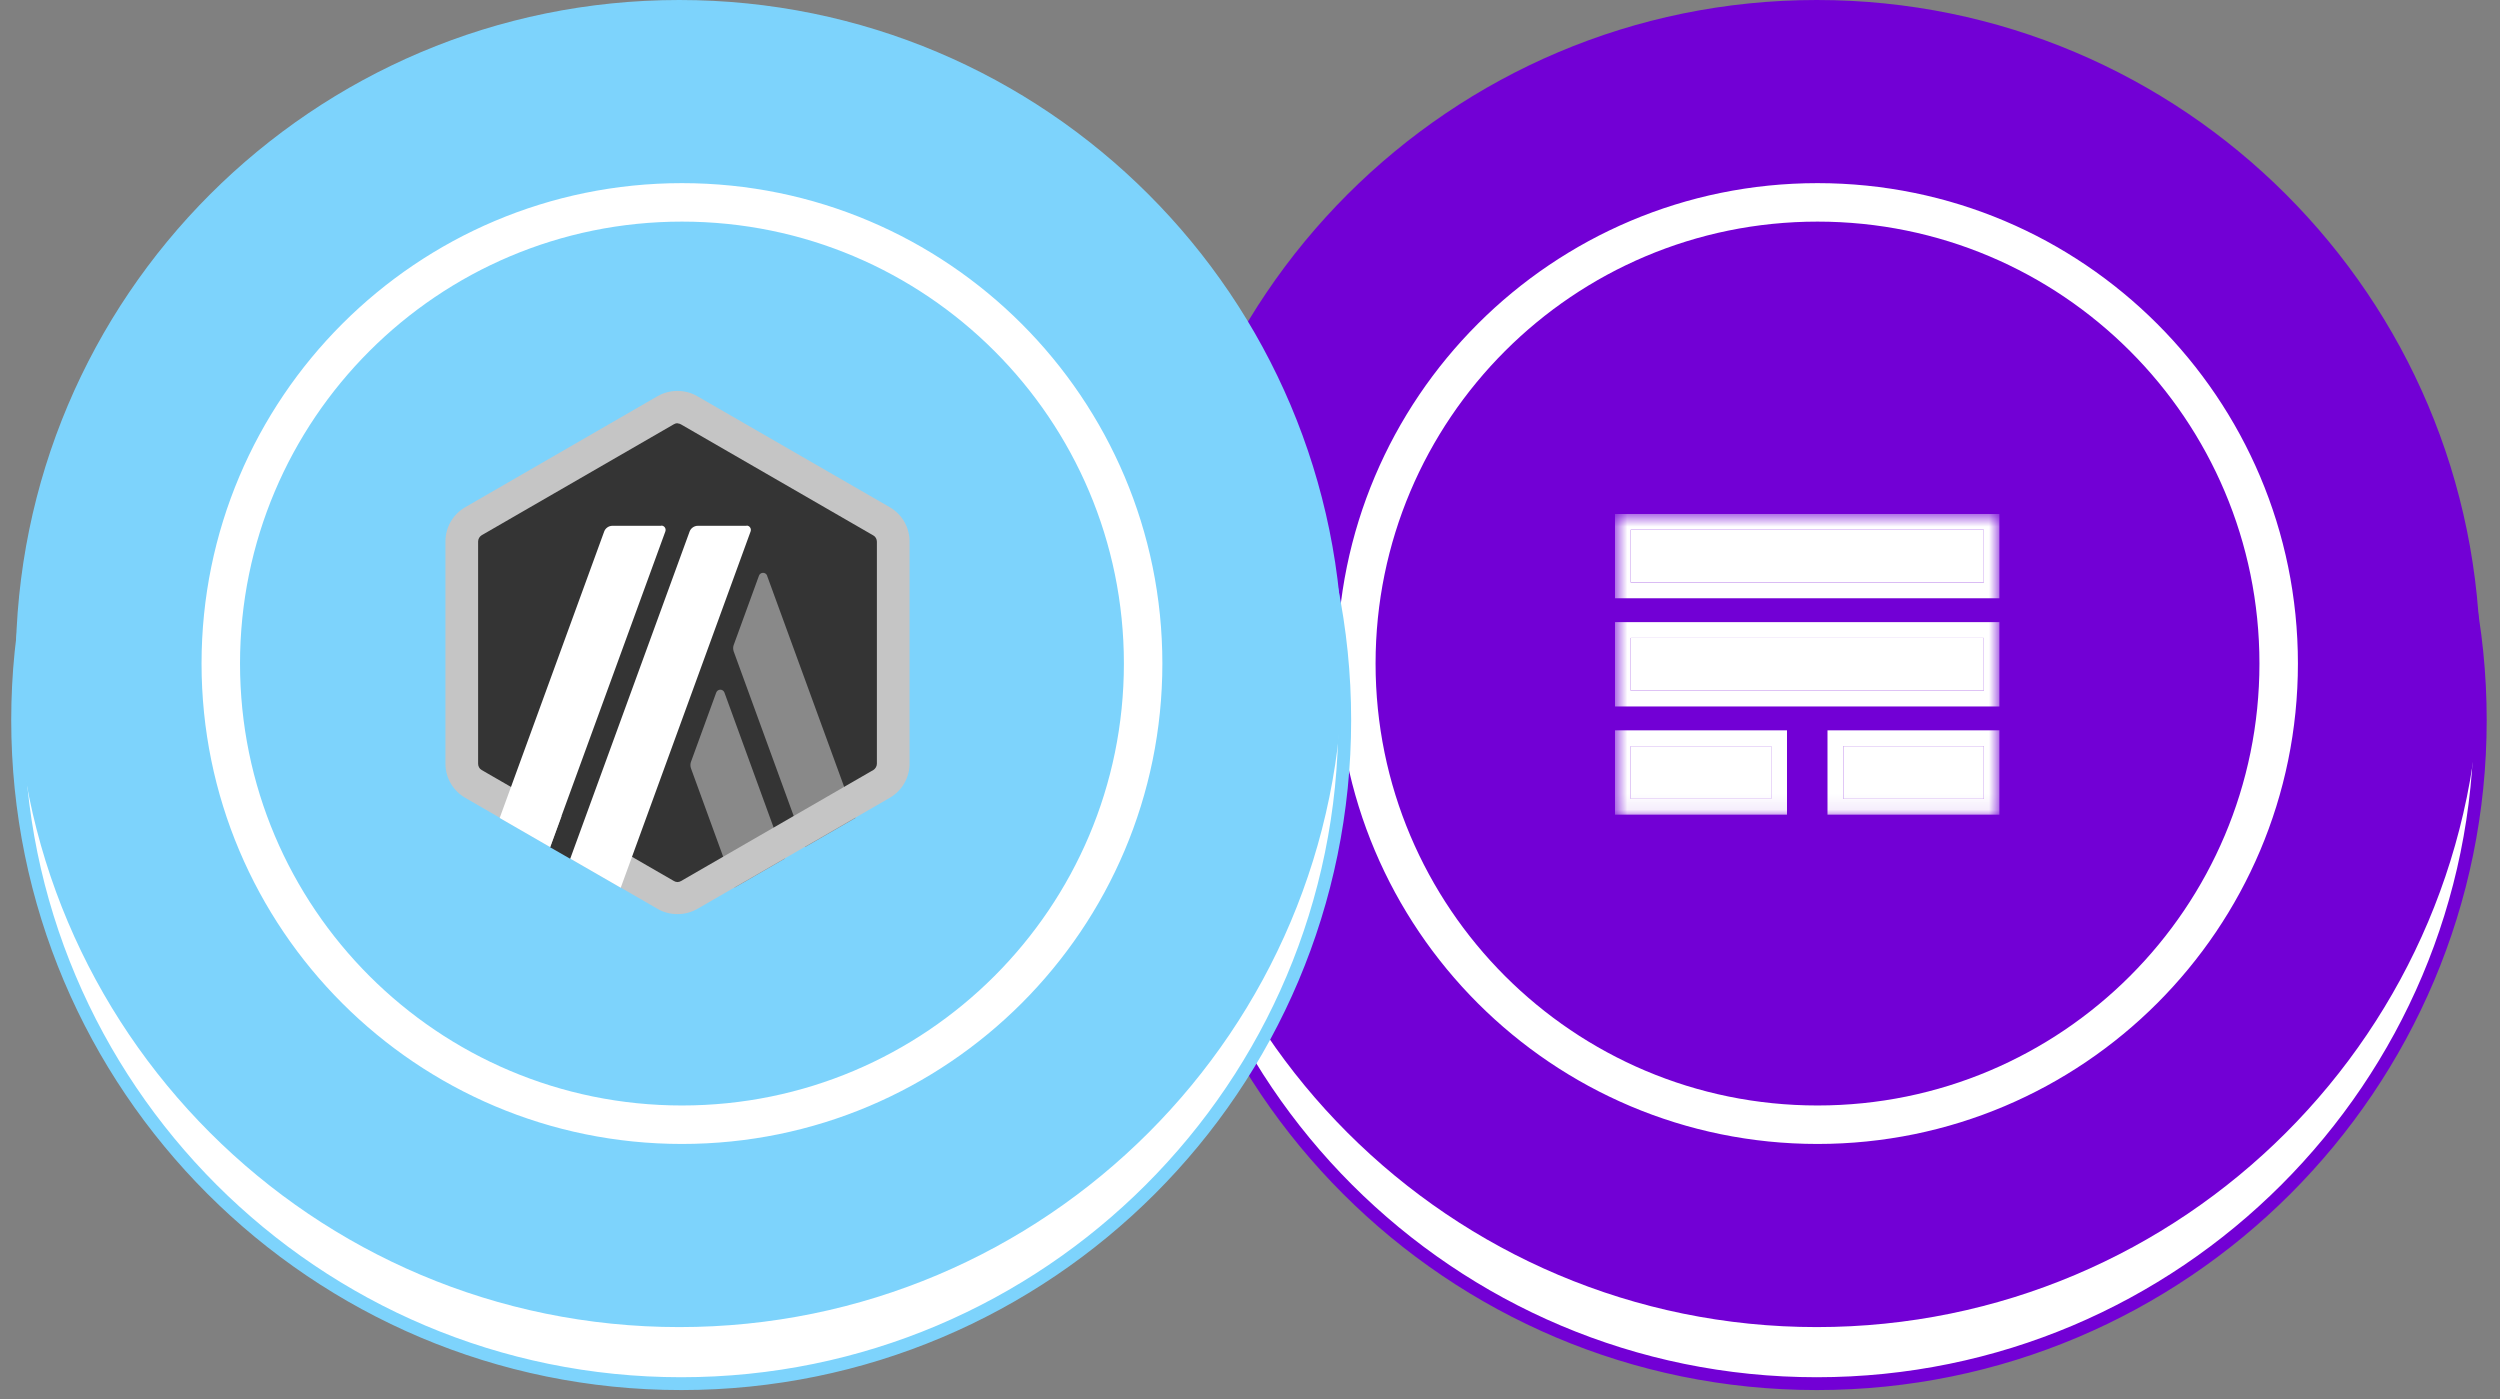
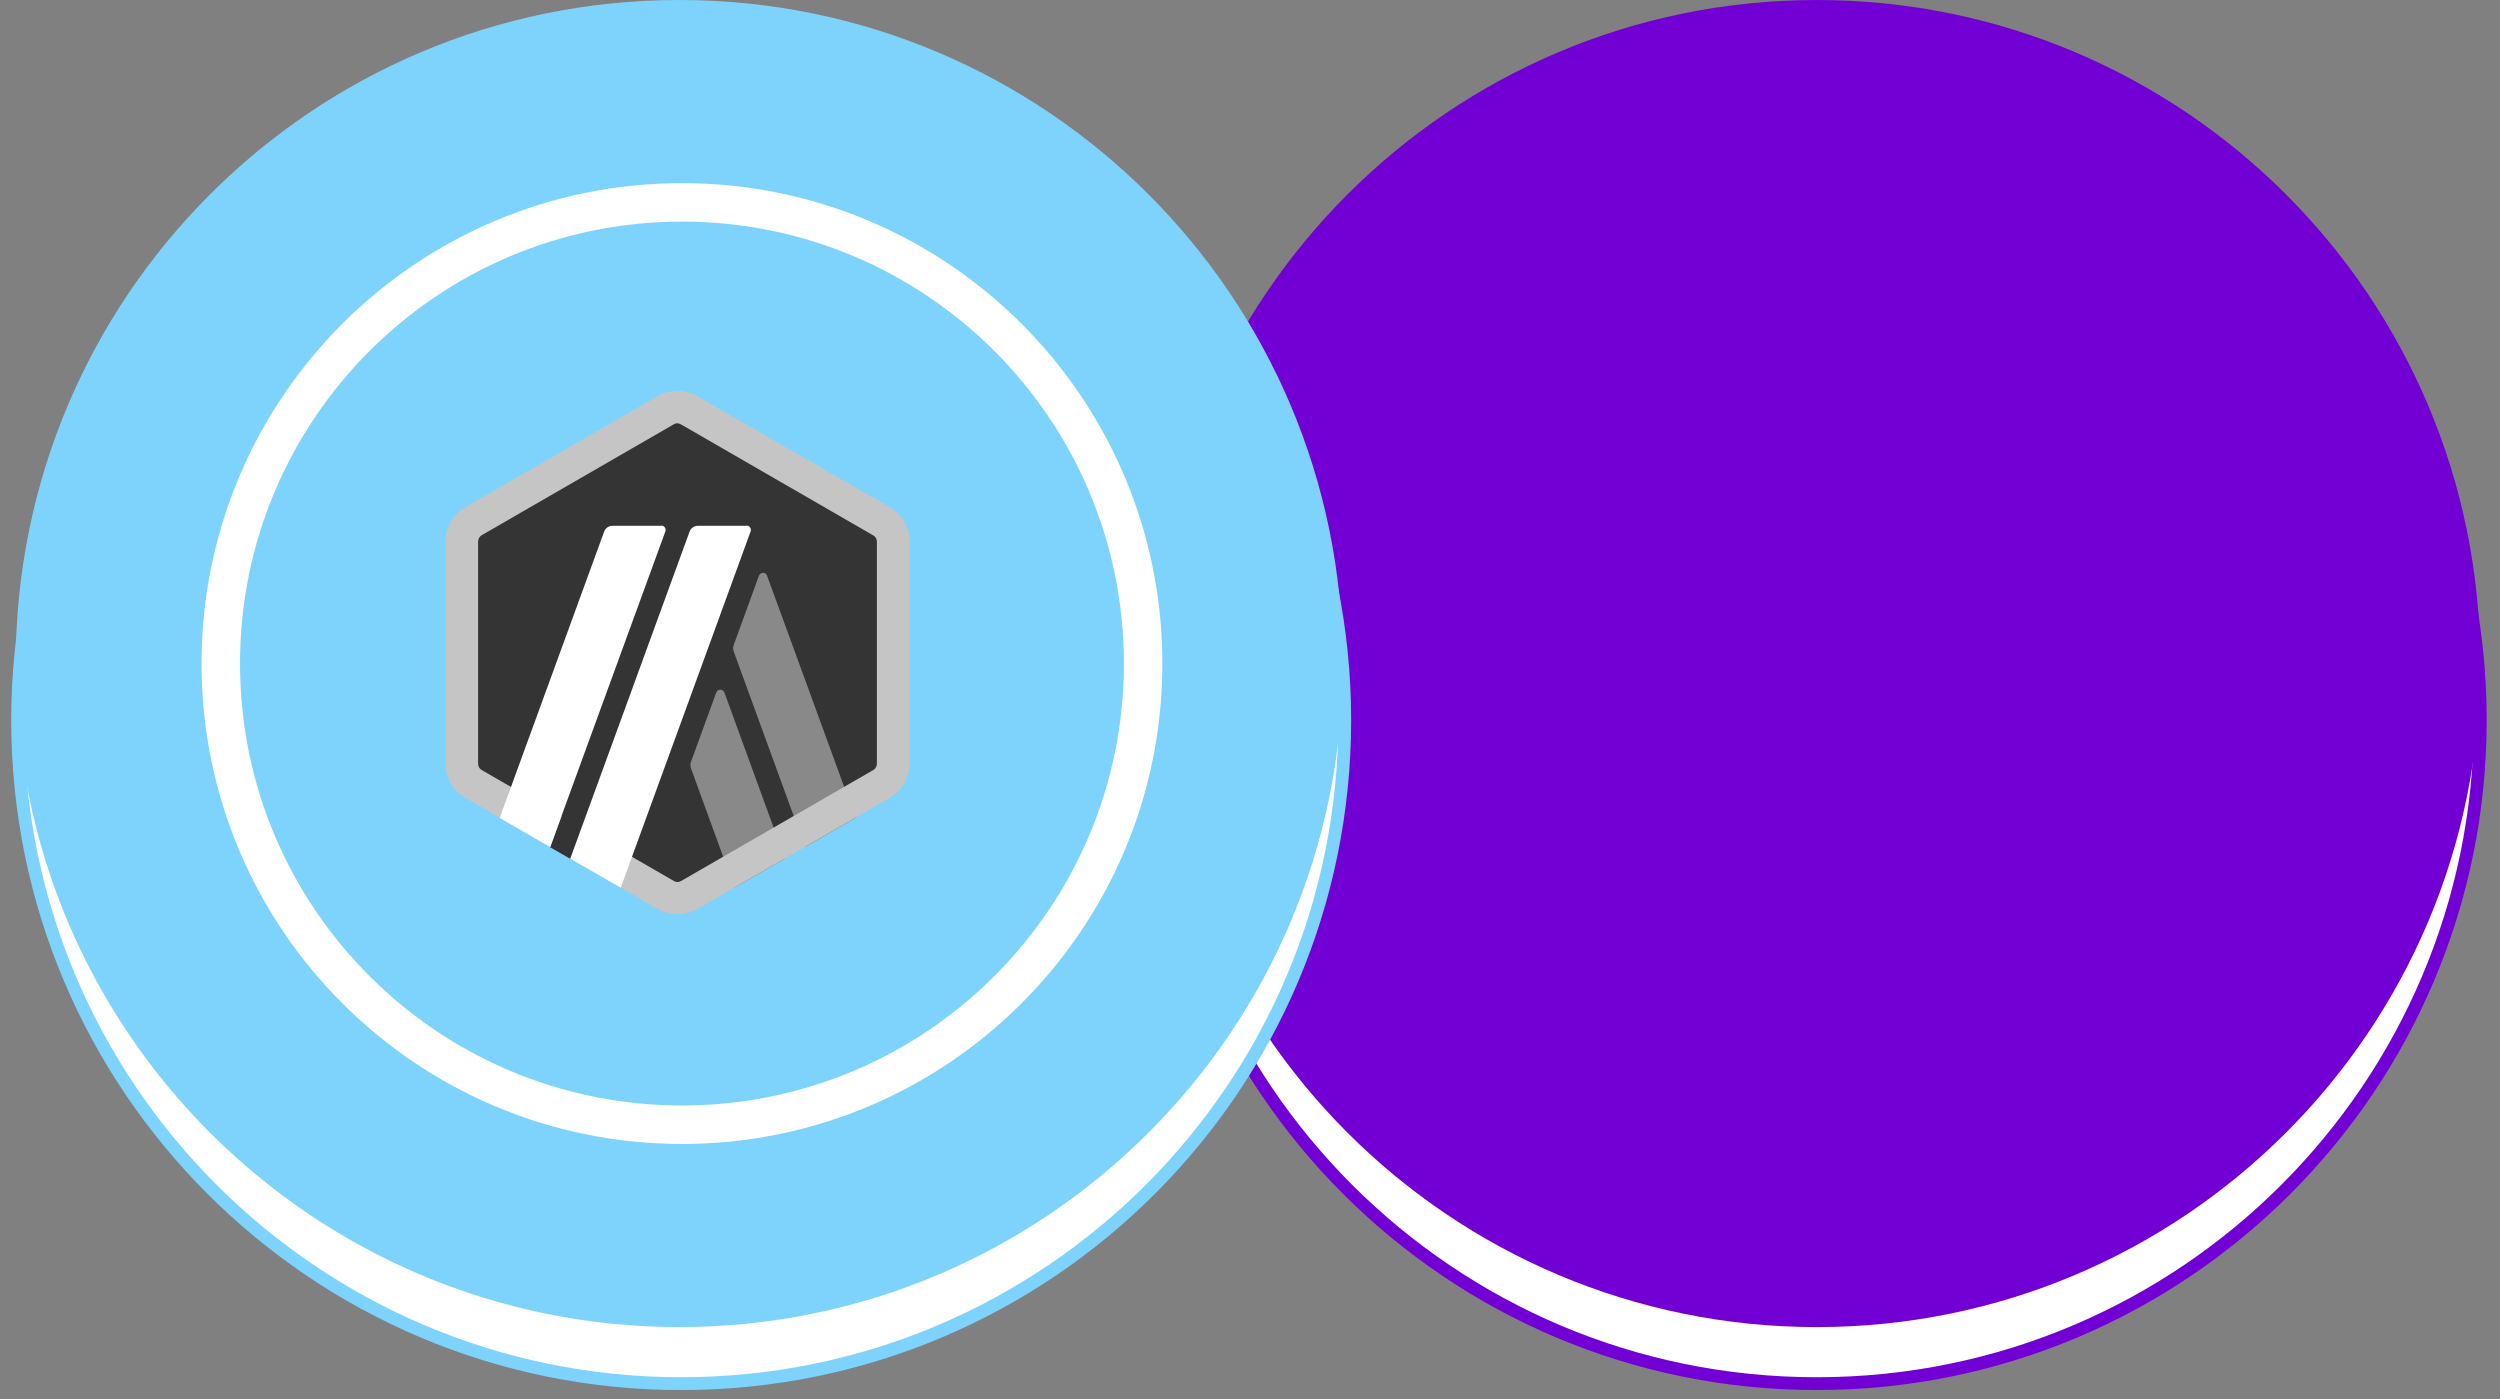
<svg xmlns="http://www.w3.org/2000/svg" width="159" height="89" viewBox="0 0 159 89" fill="none">
  <rect x="0" y="0" width="159" height="89" fill="#808080" stroke="none" />
  <path d="M115.545 88C138.852 88 157.746 69.106 157.746 45.798C157.746 22.491 138.852 3.597 115.545 3.597C92.238 3.597 73.343 22.491 73.343 45.798C73.343 69.106 92.238 88 115.545 88Z" fill="white" stroke="#7200D5" stroke-width="0.816" stroke-miterlimit="10" />
  <path d="M115.545 84.403C138.852 84.403 157.746 65.509 157.746 42.202C157.746 18.894 138.852 0 115.545 0C92.238 0 73.343 18.894 73.343 42.202C73.343 65.509 92.238 84.403 115.545 84.403Z" fill="#7200D5" />
  <g clip-path="url(#clip0_2026_115)">
    <mask id="mask0_2026_115" style="mask-type:luminance" maskUnits="userSpaceOnUse" x="102" y="32" width="26" height="20">
      <path d="M127.176 32.686H102.707V51.929H127.176V32.686Z" fill="white" />
    </mask>
    <g mask="url(#mask0_2026_115)">
      <path d="M103.712 37.043V33.692H126.169V37.043H103.712ZM103.712 43.925V40.574H126.169V43.925H103.712ZM103.712 50.807V47.456H112.647V50.807H103.712ZM117.235 50.807V47.456H126.169V50.807H117.235Z" fill="white" />
      <path fill-rule="evenodd" clip-rule="evenodd" d="M102.707 38.049V32.686H127.176V38.049H102.707ZM102.707 44.931V39.568H127.176V44.931H102.707ZM102.707 51.813V46.45H113.653V51.813H102.707ZM116.229 51.813V46.45H127.176V51.813H116.229ZM103.713 37.043H126.17V33.692H103.713V37.043ZM103.713 43.925H126.17V40.574H103.713V43.925ZM103.713 50.807H112.647V47.456H103.713V50.807ZM117.235 50.807H126.17V47.456H117.235V50.807Z" fill="white" />
    </g>
  </g>
-   <path d="M115.594 71.532C131.793 71.532 144.924 58.4 144.924 42.202C144.924 26.003 131.793 12.871 115.594 12.871C99.395 12.871 86.263 26.003 86.263 42.202C86.263 58.4 99.395 71.532 115.594 71.532Z" stroke="white" stroke-width="2.447" stroke-miterlimit="10" />
  <path d="M43.324 88C66.631 88 85.525 69.106 85.525 45.798C85.525 22.491 66.631 3.597 43.324 3.597C20.017 3.597 1.122 22.491 1.122 45.798C1.122 69.106 20.017 88 43.324 88Z" fill="white" stroke="#7DD3FC" stroke-width="0.816" stroke-miterlimit="10" />
  <path d="M43.202 84.403C66.509 84.403 85.403 65.509 85.403 42.202C85.403 18.894 66.509 0 43.202 0C19.894 0 1 18.894 1 42.202C1 65.509 19.894 84.403 43.202 84.403Z" fill="#7DD3FC" />
  <g style="mix-blend-mode:plus-darker">
    <path d="M29.448 34.986V48.041C29.448 48.88 29.888 49.639 30.621 50.065L41.93 56.592C42.649 57.005 43.542 57.005 44.261 56.592L55.57 50.065C56.29 49.652 56.742 48.88 56.742 48.041V34.986C56.742 34.147 56.303 33.388 55.57 32.962L44.261 26.434C43.542 26.021 42.649 26.021 41.93 26.434L30.621 32.962C29.901 33.374 29.462 34.147 29.462 34.986H29.448Z" fill="#343434" />
    <path d="M45.553 44.044L43.941 48.467C43.901 48.587 43.901 48.72 43.941 48.853L46.712 56.459L49.922 54.608L46.073 44.044C45.979 43.804 45.646 43.804 45.553 44.044Z" fill="#898989" />
    <path d="M48.79 36.611C48.697 36.372 48.364 36.372 48.271 36.611L46.659 41.034C46.619 41.154 46.619 41.287 46.659 41.42L51.201 53.875L54.411 52.023L48.79 36.625V36.611Z" fill="#898989" />
    <path d="M43.089 26.927C43.169 26.927 43.249 26.954 43.315 26.994L55.544 34.054C55.69 34.134 55.77 34.294 55.77 34.453V48.573C55.77 48.733 55.677 48.893 55.544 48.973L43.315 56.033C43.249 56.073 43.169 56.099 43.089 56.099C43.009 56.099 42.929 56.073 42.862 56.033L30.634 48.973C30.488 48.893 30.408 48.733 30.408 48.573V34.44C30.408 34.28 30.501 34.12 30.634 34.041L42.862 26.98C42.929 26.941 43.009 26.914 43.089 26.914V26.927ZM43.089 24.863C42.649 24.863 42.223 24.969 41.823 25.195L29.595 32.255C28.809 32.708 28.329 33.534 28.329 34.44V48.56C28.329 49.466 28.809 50.292 29.595 50.745L41.823 57.804C42.21 58.031 42.649 58.138 43.089 58.138C43.528 58.138 43.955 58.031 44.354 57.804L56.583 50.745C57.369 50.292 57.848 49.466 57.848 48.56V34.44C57.848 33.534 57.369 32.708 56.583 32.255L44.341 25.195C43.955 24.969 43.515 24.863 43.075 24.863H43.089Z" fill="#C5C5C5" />
    <path d="M34.99 53.888L36.122 50.798L38.387 52.676L36.269 54.621L34.99 53.888Z" fill="#343434" />
    <path d="M42.05 33.441H38.946C38.72 33.441 38.507 33.587 38.427 33.801L31.78 52.023L34.99 53.875L42.316 33.801C42.383 33.614 42.25 33.428 42.063 33.428L42.05 33.441Z" fill="white" />
    <path d="M47.485 33.441H44.381C44.154 33.441 43.941 33.587 43.861 33.801L36.269 54.608L39.479 56.459L47.738 33.801C47.804 33.614 47.671 33.428 47.485 33.428V33.441Z" fill="white" />
  </g>
  <path d="M43.373 71.532C59.572 71.532 72.703 58.4 72.703 42.202C72.703 26.003 59.572 12.871 43.373 12.871C27.174 12.871 14.042 26.003 14.042 42.202C14.042 58.4 27.174 71.532 43.373 71.532Z" stroke="white" stroke-width="2.447" stroke-miterlimit="10" />
  <defs>
    <clipPath id="clip0_2026_115">
-       <rect width="24.469" height="19.243" fill="white" transform="translate(102.707 32.686)" />
-     </clipPath>
+       </clipPath>
  </defs>
</svg>